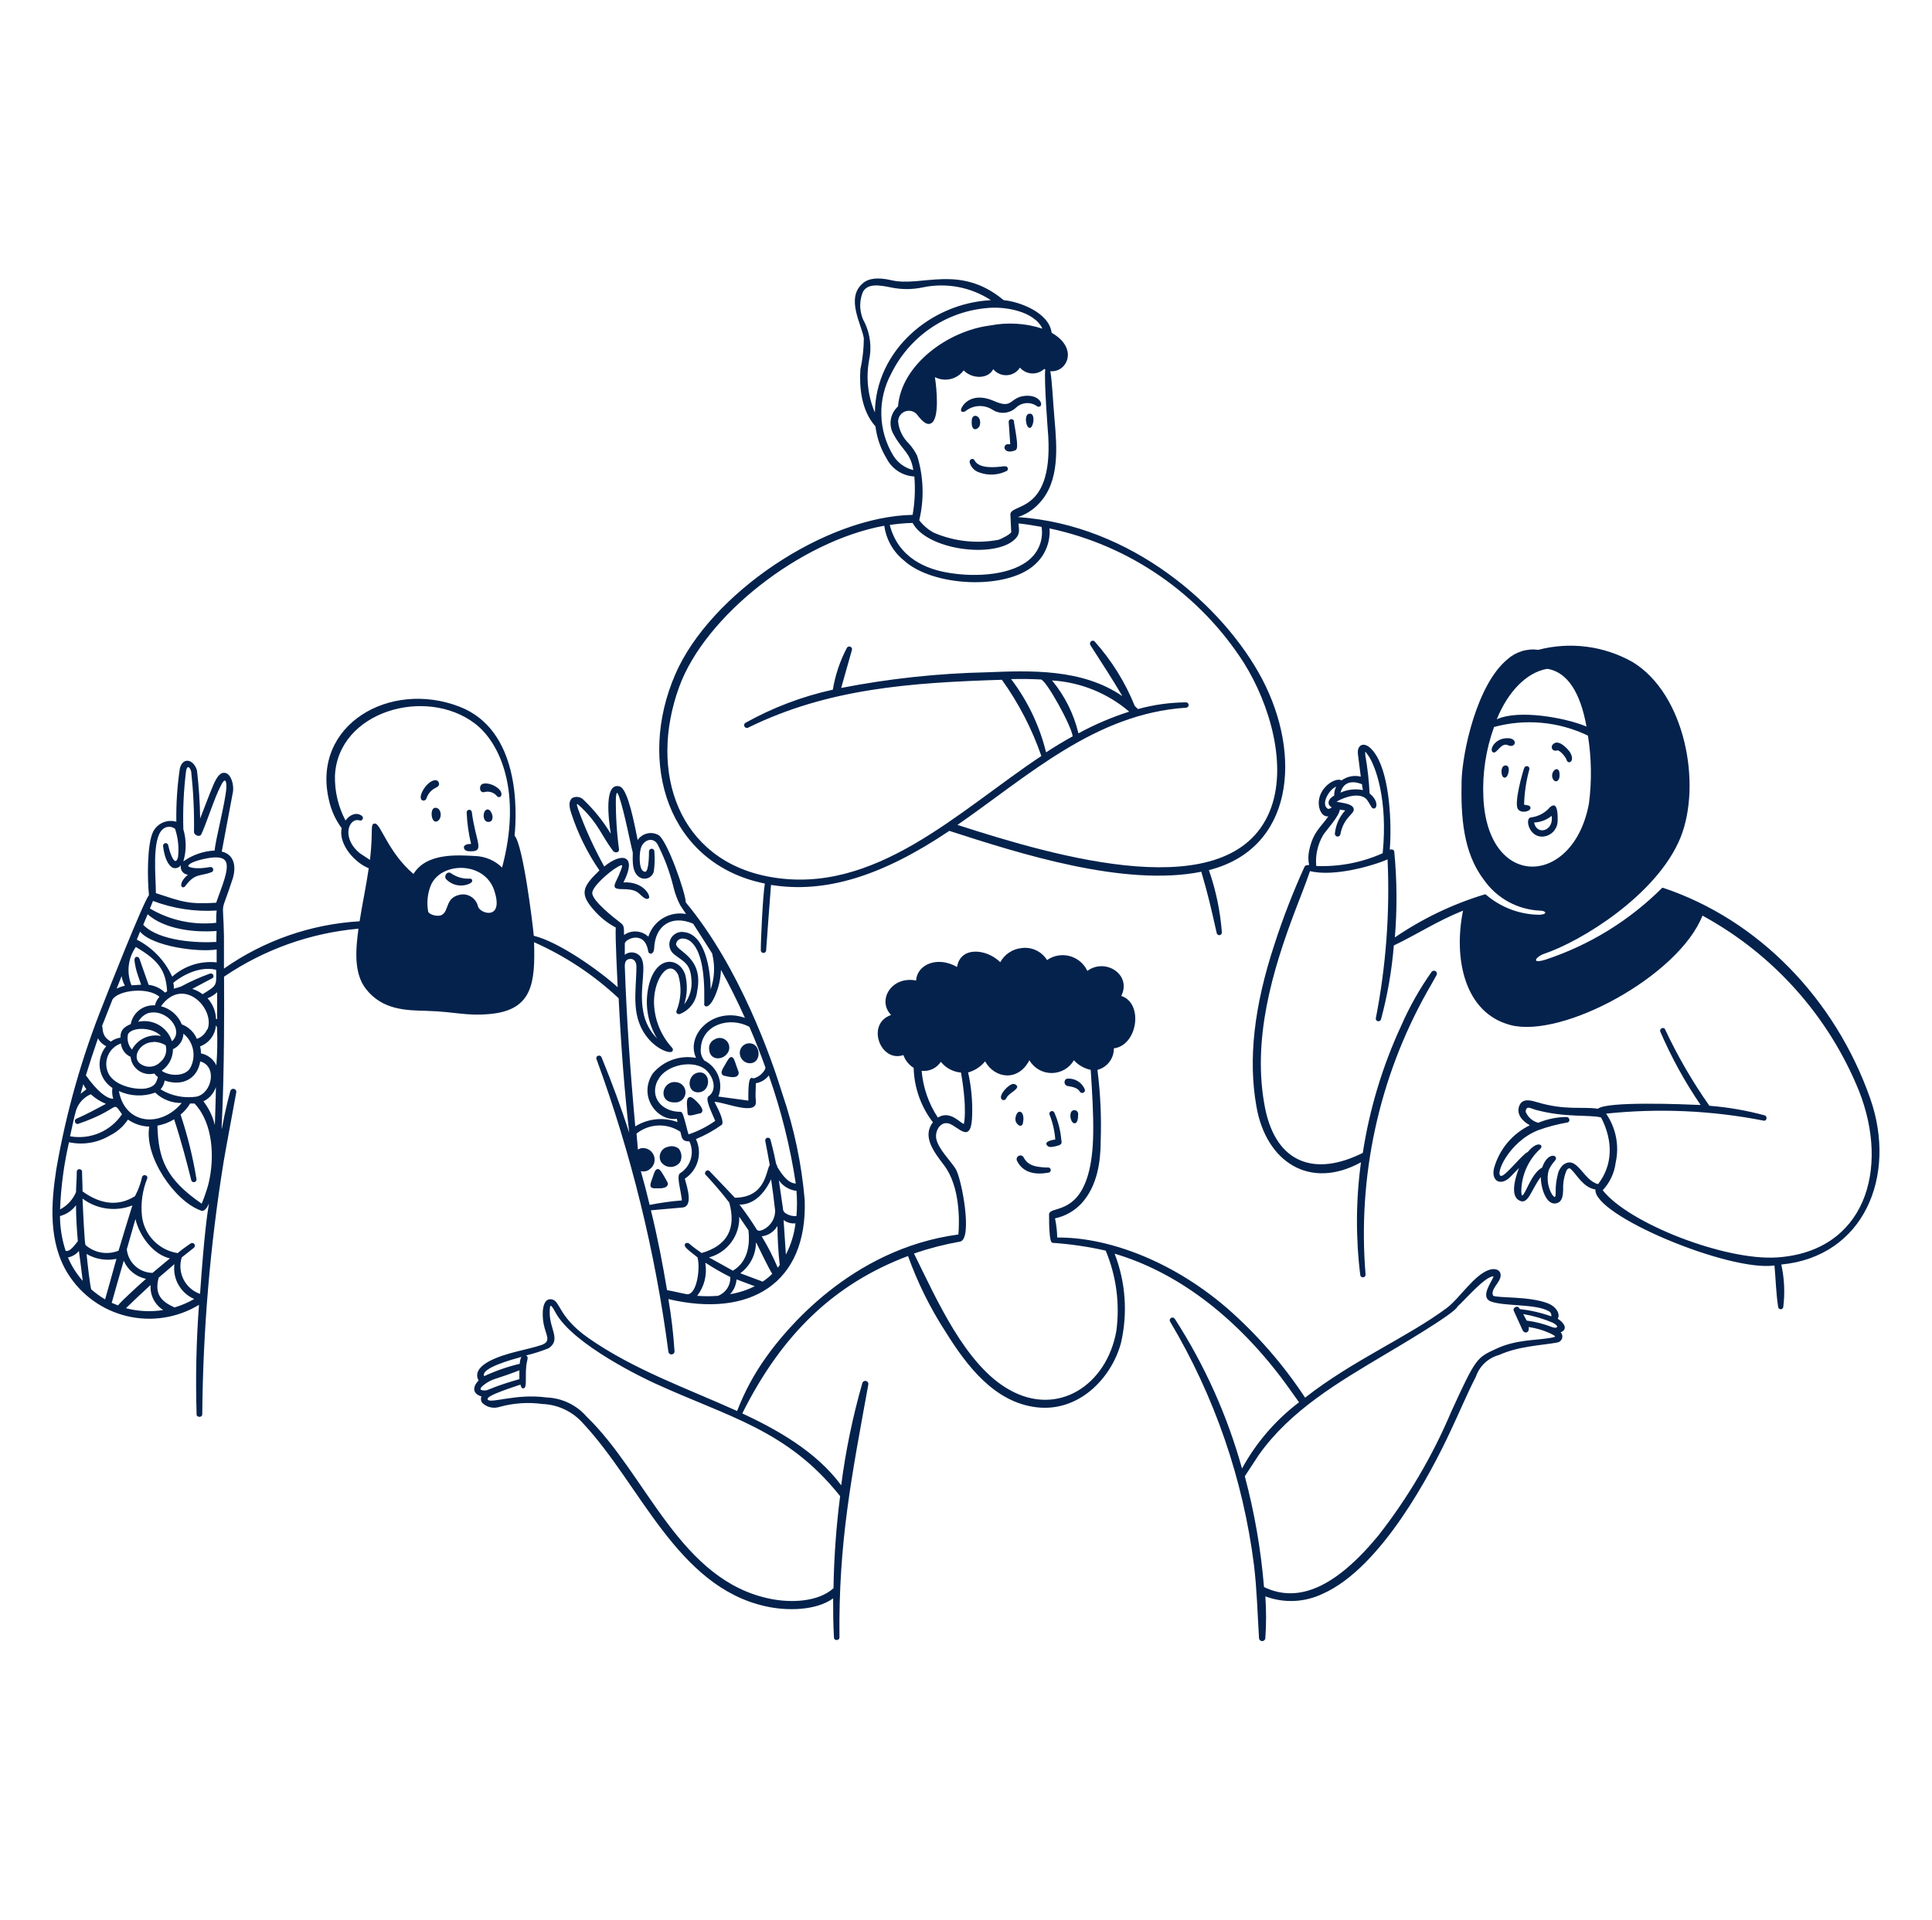
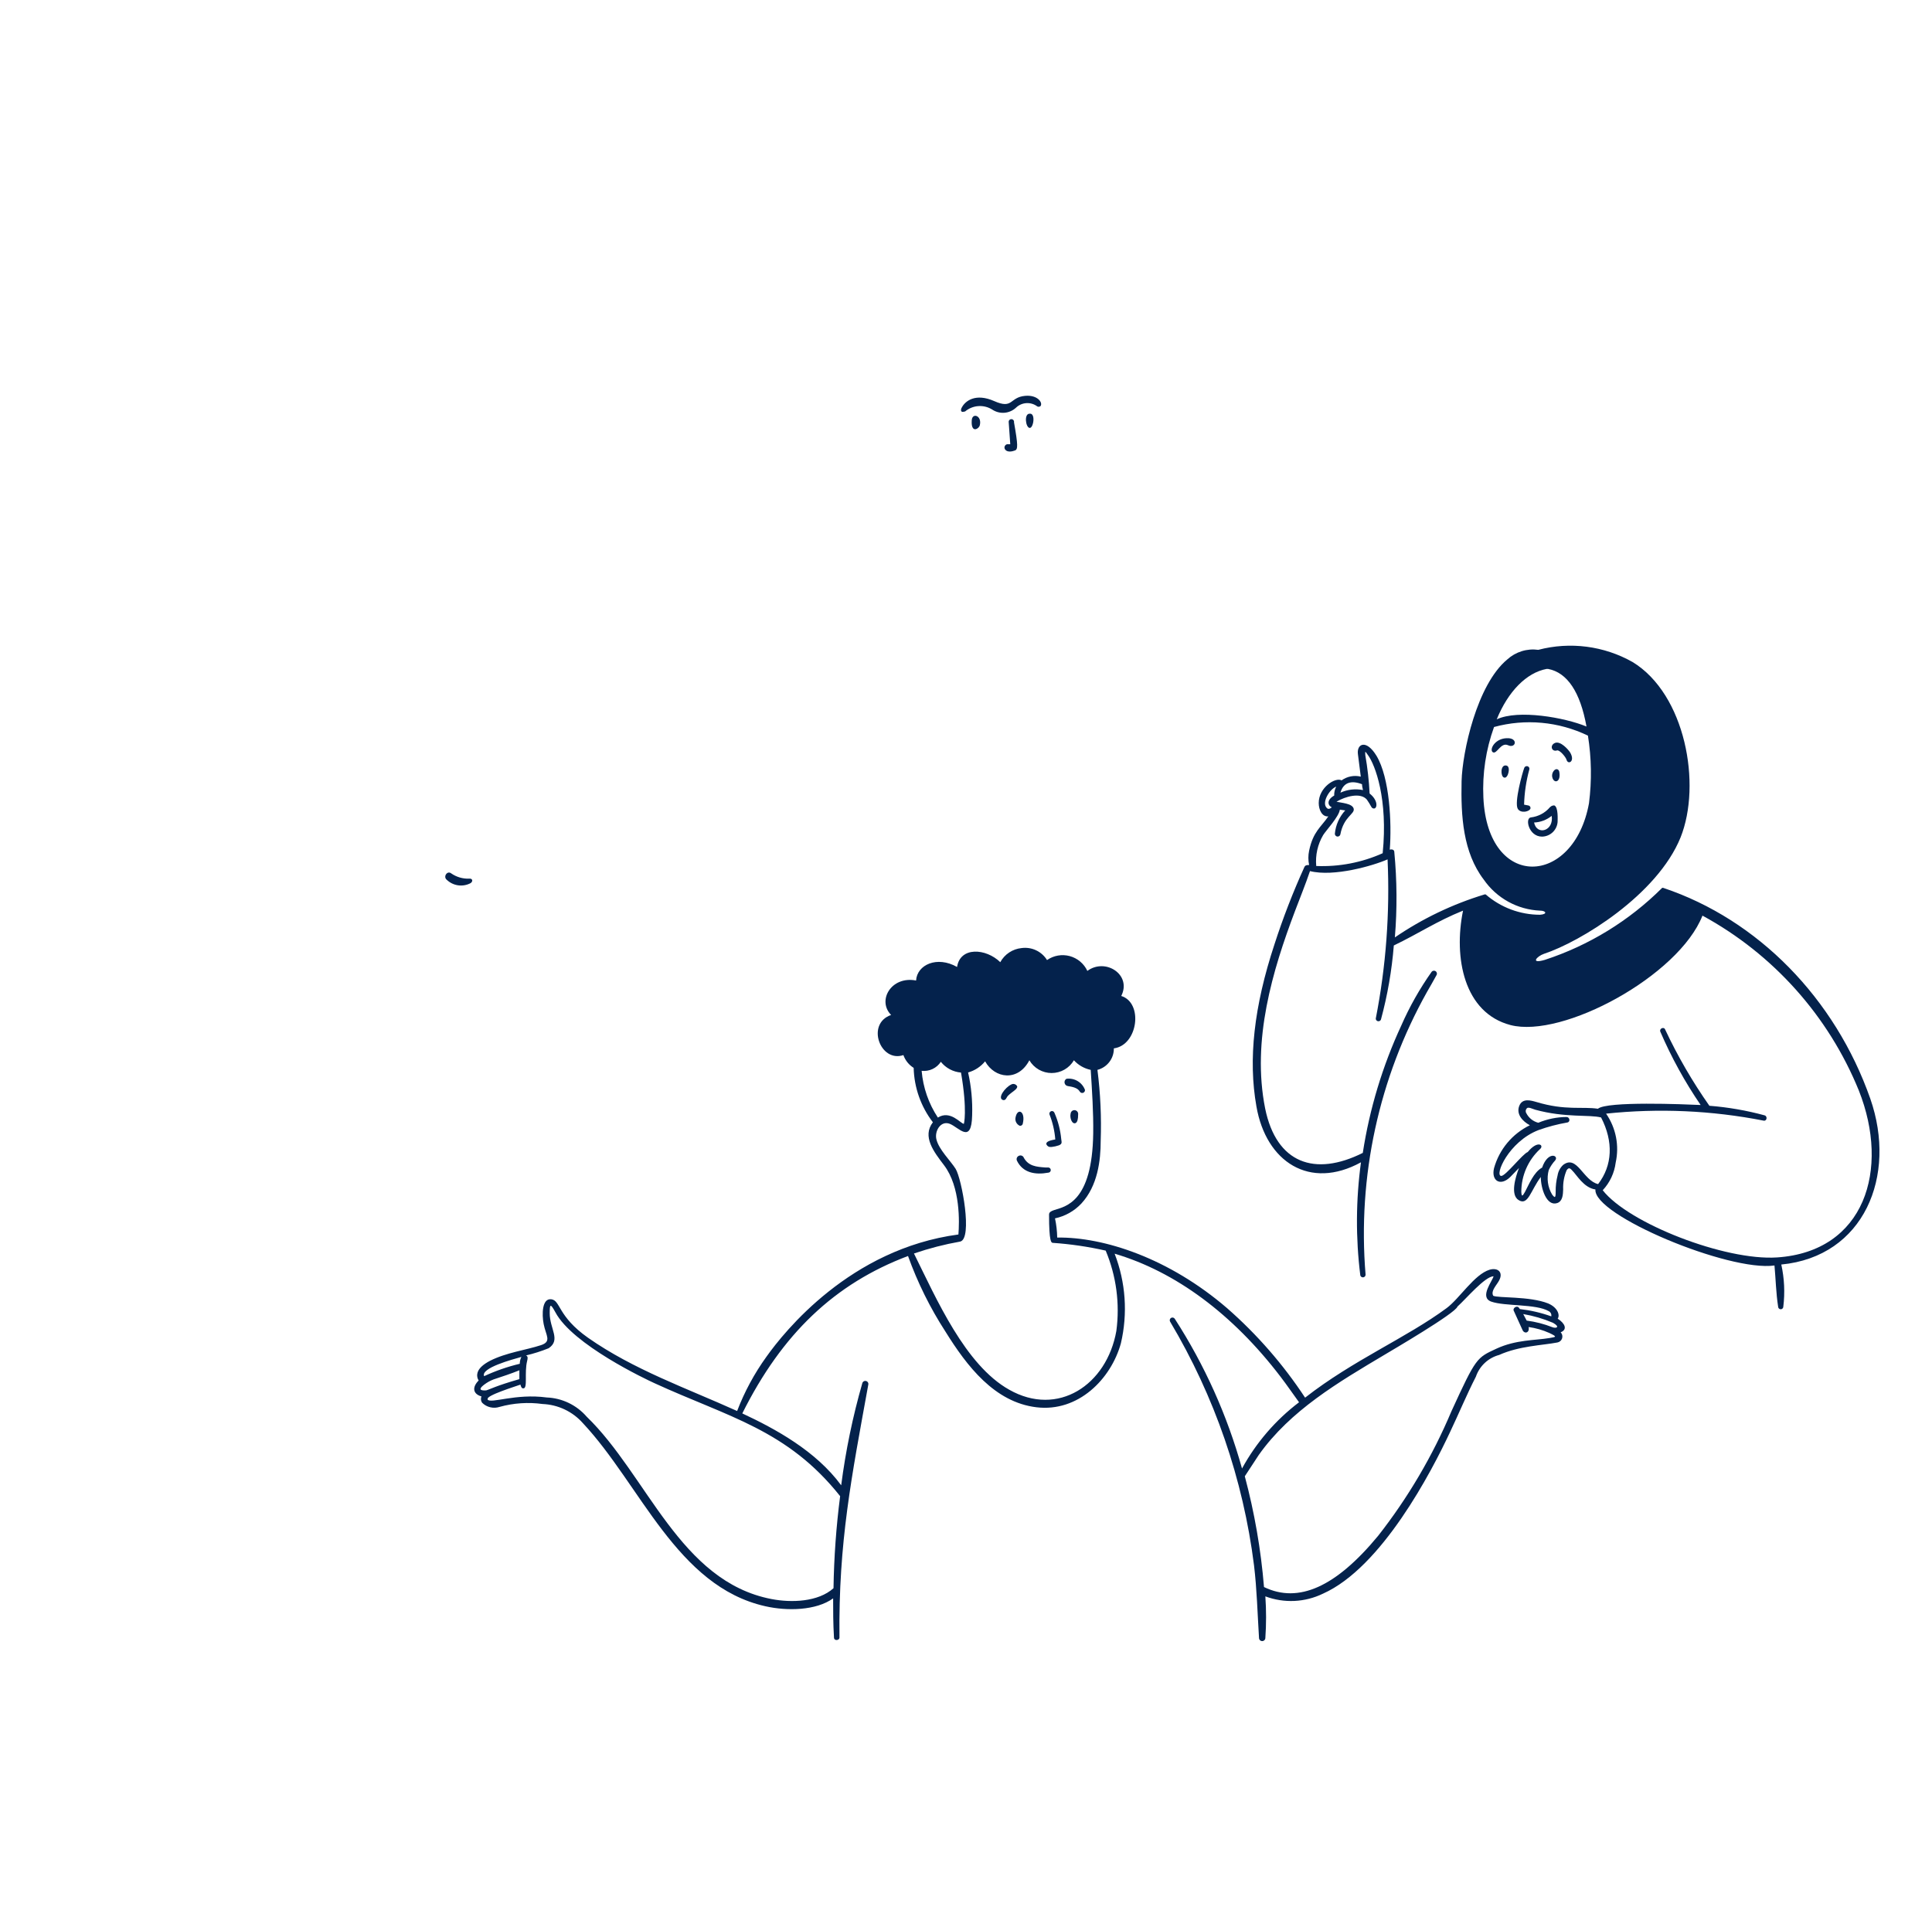
<svg xmlns="http://www.w3.org/2000/svg" width="163" height="162" viewBox="0 0 163 162" fill="none">
-   <path d="M84.853 39.35H84.651C84.092 39.423 82.61 39.609 82.221 38.848C82.108 38.605 81.759 38.758 81.808 39.01C81.858 39.21 81.959 39.394 82.101 39.545C82.243 39.695 82.421 39.806 82.618 39.868C82.996 40.008 83.4 40.068 83.803 40.044C84.206 40.021 84.599 39.914 84.959 39.73C84.99 39.703 85.013 39.668 85.025 39.629C85.037 39.589 85.037 39.547 85.026 39.507C85.015 39.467 84.993 39.431 84.963 39.403C84.932 39.376 84.894 39.357 84.853 39.35Z" fill="#04224C" />
-   <path d="M64.53 74.561C64.352 75.597 64.174 79.574 64.19 80.231C64.2 80.282 64.228 80.329 64.269 80.363C64.309 80.396 64.36 80.415 64.413 80.415C64.466 80.415 64.517 80.396 64.558 80.363C64.598 80.329 64.626 80.282 64.636 80.231C64.636 80.231 64.984 75.371 65.049 74.674C69.585 75.411 74.372 73.961 80.091 70.114C85.987 72.017 94.841 74.868 101.353 73.564C101.944 75.573 102.163 76.577 102.649 78.724C102.653 78.753 102.662 78.78 102.677 78.805C102.691 78.831 102.71 78.853 102.733 78.87C102.756 78.888 102.782 78.901 102.81 78.909C102.838 78.916 102.867 78.918 102.896 78.914C102.925 78.911 102.953 78.901 102.978 78.887C103.003 78.872 103.025 78.853 103.042 78.83C103.06 78.807 103.073 78.781 103.081 78.753C103.088 78.725 103.09 78.696 103.086 78.667C102.95 76.88 102.583 75.119 101.993 73.427C109.137 71.612 109.858 63.755 106.497 57.324C103.257 51.168 95.456 44.275 85.866 43.635C86.545 43.42 87.156 43.032 87.64 42.509C89.43 40.662 89.171 37.73 88.968 35.373C88.838 33.898 88.766 32.133 88.612 31.323C90.013 31.46 91.042 29.395 88.725 28.083C88.514 26.366 85.995 25.45 84.675 25.329C80.973 22.235 77.742 24.259 75.19 23.644C74.056 23.385 73.254 23.474 72.76 23.936C71.334 25.191 72.719 27.427 72.882 28.561C72.874 29.44 72.776 30.317 72.59 31.177C72.493 32.627 72.647 34.627 73.862 35.98C73.979 36.945 74.302 37.873 74.809 38.702C75.032 39.136 75.365 39.503 75.774 39.767C76.183 40.032 76.655 40.184 77.142 40.208C77.233 41.29 77.184 42.379 76.996 43.448C69.625 43.586 59.93 50.099 56.981 56.886C53.725 64.363 56.325 72.9 64.53 74.561ZM75.19 31.533C75.941 30.001 77.072 28.688 78.477 27.719C79.881 26.75 81.51 26.159 83.209 26.001C84.772 25.823 87.259 26.26 87.948 27.734C86.522 27.272 85.003 27.18 83.533 27.467C79.993 27.913 76.049 30.756 75.765 34.295C75.429 34.594 75.211 35.004 75.151 35.449C75.09 35.895 75.19 36.347 75.433 36.725C76.089 37.957 76.834 38.208 77.053 39.666C76.353 39.499 75.748 39.062 75.368 38.451C74.736 37.414 74.387 36.23 74.356 35.016C74.325 33.802 74.612 32.601 75.19 31.533ZM88.442 36.847C88.814 43.602 85.048 42.371 85.25 43.513L85.315 44.89C85.315 45.044 84.546 45.457 84.23 45.554C82.39 45.9 80.489 45.688 78.77 44.947C78.297 44.687 77.883 44.331 77.555 43.902C77.987 42.102 77.925 40.219 77.377 38.451C77.192 38.085 76.961 37.745 76.689 37.438C76.172 36.949 75.847 36.291 75.773 35.583C75.77 35.385 75.832 35.191 75.95 35.032C76.067 34.872 76.234 34.755 76.424 34.699C76.614 34.643 76.817 34.651 77.003 34.721C77.188 34.792 77.345 34.921 77.45 35.089C77.895 35.656 78.26 35.899 78.552 35.721C79.281 35.365 79.029 32.773 78.876 31.825C79.282 32.032 79.749 32.089 80.194 31.985C80.639 31.881 81.032 31.624 81.305 31.258C82.002 31.979 83.355 32.019 83.8 31.153C83.94 31.323 84.117 31.458 84.319 31.547C84.52 31.635 84.74 31.675 84.959 31.662C85.179 31.649 85.392 31.585 85.582 31.474C85.772 31.363 85.933 31.208 86.052 31.023C86.278 31.283 86.59 31.452 86.931 31.5C87.272 31.548 87.619 31.47 87.907 31.282C88.166 31.112 88.037 31.112 88.191 31.177C88.061 31.914 88.425 36.669 88.442 36.847ZM85.477 45.635C86.076 45.157 85.987 44.825 85.931 44.169C86.546 44.234 87.202 44.339 87.875 44.461C87.952 44.941 87.911 45.433 87.754 45.893C87.597 46.354 87.33 46.769 86.975 47.102C85.485 48.543 82.359 48.721 80.115 48.349C78.203 48.057 75.789 47.11 75.069 44.299C75.707 44.201 76.351 44.144 76.996 44.129C78.187 46.373 83.622 47.11 85.477 45.635ZM87.259 47.685C87.701 47.306 88.049 46.829 88.272 46.291C88.496 45.754 88.59 45.171 88.547 44.59C91.894 45.301 95.067 46.669 97.882 48.616C100.696 50.563 103.096 53.049 104.941 55.931C107.153 59.454 108.684 64.711 107.112 68.494C103.734 76.594 89.162 72.317 80.779 69.611C86.749 65.48 92.386 60.224 100.057 59.721C100.117 59.721 100.175 59.697 100.217 59.655C100.26 59.612 100.284 59.555 100.284 59.495C100.284 59.434 100.26 59.377 100.217 59.334C100.175 59.292 100.117 59.268 100.057 59.268C98.688 59.281 97.327 59.471 96.007 59.835L95.74 59.575C94.934 57.579 93.789 55.737 92.354 54.132C92.143 53.93 91.852 54.221 91.998 54.448C92.986 55.995 93.844 57.291 94.695 58.749C91.301 56.4 86.862 56.587 83.274 56.732C79.142 56.821 75.026 57.263 70.97 58.053C71.237 57.121 71.885 54.813 71.885 54.813C71.891 54.761 71.878 54.708 71.85 54.664C71.822 54.619 71.78 54.586 71.731 54.568C71.681 54.55 71.627 54.549 71.578 54.566C71.528 54.582 71.485 54.615 71.456 54.659C70.872 55.767 70.47 56.962 70.265 58.199C67.676 58.769 65.184 59.716 62.87 61.009C62.826 61.044 62.796 61.093 62.785 61.148C62.774 61.203 62.783 61.26 62.81 61.309C62.837 61.358 62.881 61.395 62.934 61.414C62.986 61.434 63.044 61.434 63.097 61.414C69.828 58.101 76.786 57.607 84.529 57.364C85.942 59.337 87.063 61.503 87.858 63.796C80.884 68.421 73.797 75.614 64.935 73.993C57.273 72.6 54.665 65.197 57.305 57.956C59.484 51.962 67.544 45.644 74.607 44.364C74.76 45.501 75.339 46.537 76.227 47.264C78.697 49.548 84.91 49.791 87.259 47.685ZM87.826 57.34C88.28 57.405 90.426 61.301 90.499 62.135C89.754 62.548 89.001 63.002 88.255 63.488C87.706 61.248 86.703 59.144 85.307 57.307C86.23 57.283 87.048 57.299 87.826 57.34ZM95.27 60.053C93.787 60.527 92.352 61.14 90.985 61.884C90.596 60.245 89.833 58.718 88.757 57.421C91.157 57.567 93.443 58.491 95.27 60.053ZM72.784 24.673C73.181 23.863 74.25 24.073 75.15 24.251C76.041 24.442 76.963 24.442 77.855 24.251C78.836 24.045 79.848 24.034 80.834 24.219C81.819 24.403 82.758 24.781 83.598 25.329C78.495 25.596 73.878 29.597 73.813 34.806C73.223 33.425 73.051 31.901 73.319 30.424C73.552 29.367 73.433 28.263 72.979 27.281C72.751 26.889 72.616 26.451 72.582 25.999C72.548 25.547 72.618 25.094 72.784 24.673Z" fill="#04224C" />
  <path d="M82.253 36.223C82.439 36.223 82.626 36.045 82.666 35.883C82.861 35.073 82.034 34.798 81.986 35.454C81.978 35.64 81.937 36.175 82.253 36.223ZM86.49 33.404C85.153 33.526 85.485 34.555 83.889 33.85C82.294 33.145 81.459 33.85 81.184 34.32C81.062 34.506 81.046 34.652 81.127 34.725C81.208 34.798 81.33 34.725 81.419 34.725C81.737 34.456 82.133 34.297 82.548 34.269C82.963 34.241 83.376 34.347 83.727 34.571C84.029 34.769 84.388 34.86 84.748 34.831C85.107 34.801 85.446 34.653 85.712 34.409C85.947 34.179 86.257 34.041 86.585 34.019C86.913 33.997 87.238 34.092 87.502 34.287C87.648 34.376 87.729 34.287 87.769 34.287C88.028 34.02 87.567 33.307 86.49 33.404ZM85.55 35.64C85.556 35.607 85.555 35.573 85.547 35.541C85.539 35.509 85.523 35.479 85.502 35.453C85.481 35.427 85.454 35.406 85.424 35.392C85.394 35.378 85.361 35.371 85.327 35.371C85.294 35.371 85.261 35.378 85.231 35.392C85.2 35.406 85.174 35.427 85.152 35.453C85.131 35.479 85.116 35.509 85.108 35.541C85.099 35.573 85.098 35.607 85.104 35.64L85.234 37.487H85.088C85.029 37.474 84.968 37.481 84.913 37.505C84.858 37.53 84.812 37.572 84.783 37.624C84.753 37.676 84.74 37.737 84.747 37.797C84.754 37.856 84.78 37.912 84.821 37.957C85.007 38.175 85.38 38.111 85.631 38.013C85.882 37.916 85.898 37.6 85.55 35.64ZM86.862 34.911C86.384 34.911 86.53 36.061 86.862 36.11C87.194 36.158 87.397 34.83 86.862 34.911ZM127.062 64.597C126.576 64.525 126.593 65.513 126.884 65.61C127.038 65.667 127.143 65.529 127.208 65.383C127.273 65.237 127.427 64.646 127.062 64.597ZM127.305 62.297C126.131 62.216 125.613 63.285 125.953 63.48C126.293 63.674 126.617 62.605 127.233 62.888C127.848 63.172 128.091 62.37 127.305 62.297ZM130.1 70.6C130.431 70.593 130.748 70.465 130.99 70.239C131.232 70.013 131.382 69.706 131.412 69.376C131.412 69.19 131.485 68.121 131.137 67.967C131.056 67.967 130.926 67.967 130.772 68.113C130.362 68.597 129.783 68.907 129.152 68.98C128.642 69.044 128.974 70.6 130.1 70.6ZM130.91 68.818C131.129 70.138 129.654 70.535 129.428 69.409C129.969 69.387 130.489 69.191 130.91 68.85V68.818Z" fill="#04224C" />
  <path d="M157.794 92.713C154.821 84.24 148.301 77.598 140.347 74.933C140.328 74.922 140.307 74.915 140.286 74.915C140.264 74.915 140.243 74.922 140.225 74.933C137.449 77.702 134.061 79.78 130.335 81C129.055 81.373 129.679 80.684 130.262 80.49C133.34 79.477 139.82 75.525 141.788 70.665C143.578 66.185 142.193 58.579 137.738 55.866C135.322 54.501 132.468 54.132 129.784 54.837C129.315 54.773 128.838 54.812 128.386 54.952C127.934 55.092 127.518 55.329 127.168 55.647C124.6 57.769 123.377 63.472 123.312 65.91C123.247 68.866 123.426 71.92 125.183 74.228C125.719 75.001 126.427 75.639 127.25 76.093C128.073 76.547 128.991 76.804 129.93 76.845C130.424 76.845 130.602 77.144 129.93 77.193C128.249 77.192 126.624 76.585 125.353 75.484C125.335 75.474 125.314 75.469 125.293 75.469C125.272 75.469 125.251 75.474 125.232 75.484C122.546 76.3 120.001 77.521 117.683 79.105C117.881 76.702 117.865 74.287 117.634 71.888C117.634 71.726 117.464 71.636 117.253 71.701C117.424 69.458 117.253 65.642 116.128 63.771C115.261 62.354 114.459 62.775 114.564 63.626L114.807 65.537C114.53 65.469 114.242 65.463 113.963 65.517C113.683 65.572 113.418 65.686 113.187 65.853C112.685 65.561 111.259 66.436 111.259 67.765C111.259 68.332 111.543 68.947 112.069 68.891C111.454 69.798 110.79 70.162 110.449 71.782C110.364 72.183 110.364 72.597 110.449 72.997C110.279 72.997 110.134 72.997 110.053 73.159C109.087 75.286 108.243 77.465 107.525 79.688C105.792 84.937 105.298 89.408 106.003 93.369C106.813 98.051 110.498 100.456 114.823 98.083C114.392 101.248 114.372 104.455 114.767 107.625C114.781 107.677 114.814 107.723 114.86 107.753C114.905 107.784 114.96 107.797 115.014 107.79C115.068 107.783 115.118 107.757 115.155 107.716C115.191 107.675 115.211 107.623 115.212 107.568C114.523 99.269 116.332 90.953 120.404 83.689C120.664 83.228 120.947 82.758 121.214 82.256C121.236 82.201 121.238 82.14 121.219 82.084C121.201 82.028 121.163 81.98 121.112 81.949C121.062 81.918 121.003 81.906 120.944 81.915C120.886 81.923 120.832 81.952 120.793 81.996C119.782 83.425 118.919 84.953 118.217 86.557C116.639 89.964 115.548 93.577 114.977 97.289C110.927 99.314 107.687 98.172 106.74 93.547C105.589 87.78 107.363 81.883 109.259 76.877C109.672 75.776 110.134 74.658 110.522 73.508C112.523 74.018 115.86 73.054 117.067 72.519C117.271 77.022 116.937 81.534 116.071 85.957C116.072 86.01 116.09 86.06 116.124 86.1C116.158 86.141 116.205 86.168 116.256 86.177C116.308 86.187 116.361 86.178 116.407 86.153C116.453 86.127 116.489 86.087 116.508 86.038C117.062 83.992 117.425 81.898 117.594 79.785C119.667 78.789 121.222 77.736 123.434 76.845C122.624 80.822 123.515 85.471 127.435 86.5C131.85 87.65 141.634 82.345 143.635 77.266C149.606 80.517 154.269 85.734 156.83 92.032C159.471 98.699 157.324 105.616 149.929 106.11C145.539 106.402 137.406 103.235 135.219 100.44C135.82 99.797 136.203 98.981 136.313 98.107C136.469 97.4 136.478 96.668 136.339 95.957C136.199 95.246 135.915 94.572 135.503 93.976C139.941 93.508 144.424 93.708 148.803 94.568C149.07 94.616 149.135 94.203 148.884 94.122C147.358 93.707 145.795 93.435 144.218 93.312C142.789 91.278 141.539 89.124 140.484 86.873C140.379 86.613 139.974 86.8 140.079 87.059C141.011 89.227 142.15 91.299 143.481 93.247C142.064 93.183 135.576 92.915 134.814 93.563C133.478 93.361 132.076 93.733 129.63 92.996C129.152 92.859 128.431 92.64 128.172 93.336C127.913 94.033 128.456 94.624 129.071 94.956C128.34 95.311 127.692 95.817 127.171 96.441C126.65 97.066 126.268 97.794 126.05 98.577C125.791 99.638 126.585 100.148 127.427 99.314L128.156 98.561C127.84 99.371 127.419 100.829 128.116 101.266C128.926 101.785 129.136 100.456 129.995 99.322C129.995 100.27 130.473 101.817 131.372 101.525C131.842 101.372 131.866 100.813 131.882 100.375C131.858 99.82 131.958 99.267 132.174 98.755C132.319 98.545 132.433 98.528 132.627 98.755C133.032 99.144 133.607 100.229 134.604 100.375C134.401 102.546 145.863 107.333 149.71 106.79C149.815 107.933 149.84 109.123 150.018 110.265C150.018 110.323 150.041 110.379 150.082 110.42C150.123 110.461 150.179 110.484 150.237 110.484C150.295 110.484 150.35 110.461 150.391 110.42C150.432 110.379 150.455 110.323 150.455 110.265C150.601 109.079 150.543 107.877 150.285 106.709C157.259 106.037 160.07 99.241 157.794 92.713ZM134.061 67.781C132.789 74.812 125.515 75.168 125.151 67.311C125.055 65.284 125.36 63.258 126.05 61.349C128.692 60.628 131.506 60.887 133.972 62.078C134.273 63.965 134.303 65.886 134.061 67.781ZM126.277 60.702C127.241 58.336 128.796 56.765 130.481 56.449H130.61C132.23 56.757 133.324 58.393 133.85 61.309C132.012 60.548 128.099 59.851 126.277 60.702ZM112.564 67.133C111.94 67.489 111.988 67.943 112.361 68.129C112.191 68.267 112.078 68.291 111.98 68.218C111.438 67.797 112.159 66.598 112.734 66.38C112.613 66.612 112.554 66.871 112.564 67.133ZM113.09 66.89C113.349 65.999 114.03 65.837 114.913 66.177C114.913 66.355 114.961 66.517 114.994 66.671C114.352 66.543 113.686 66.619 113.09 66.89ZM111.632 70.47C111.859 70.097 112.969 68.915 113.041 68.324L113.495 68.388C112.996 68.931 112.689 69.623 112.62 70.357C112.619 70.414 112.639 70.47 112.677 70.513C112.714 70.557 112.766 70.585 112.822 70.593C112.879 70.601 112.937 70.588 112.985 70.556C113.032 70.525 113.067 70.477 113.082 70.421C113.365 68.899 114.321 68.696 114.208 68.243C114.094 67.789 113.155 67.757 112.758 67.651C113.495 67.214 114.775 66.841 115.318 67.473C115.456 67.671 115.583 67.877 115.698 68.089C115.72 68.135 115.756 68.174 115.801 68.198C115.846 68.223 115.898 68.233 115.949 68.226C116.225 68.17 116.241 67.497 115.552 66.963C115.498 65.876 115.376 64.794 115.188 63.723C115.188 63.472 115.115 63.269 115.415 63.723C116.014 64.533 117.116 67.424 116.654 72.001C114.894 72.79 112.975 73.158 111.049 73.078C110.965 72.169 111.169 71.257 111.632 70.47ZM131.882 98.302C131.631 98.535 131.466 98.846 131.412 99.185C131.298 99.634 131.243 100.097 131.25 100.562C131.25 101.112 131.185 101.104 130.951 100.805C130.766 100.496 130.646 100.153 130.597 99.797C130.549 99.44 130.572 99.078 130.667 98.731C130.805 98.434 130.988 98.161 131.21 97.921C131.542 97.492 130.594 97.111 130.108 98.528C129.395 98.909 128.974 100.003 128.666 100.57C128.448 100.967 128.375 101.007 128.35 100.57C128.351 99.896 128.491 99.231 128.76 98.613C129.029 97.996 129.421 97.441 129.914 96.981C130.319 96.649 129.744 96.171 128.893 97.216C128.472 97.362 127.046 99.217 126.666 99.233C126.05 99.233 127.273 96.333 129.808 95.361C130.599 95.079 131.412 94.865 132.238 94.722C132.514 94.665 132.433 94.26 132.166 94.26C131.348 94.265 130.539 94.43 129.784 94.746C129.567 94.691 129.365 94.59 129.19 94.45C129.016 94.31 128.873 94.135 128.772 93.936C128.731 93.872 128.714 93.796 128.723 93.721C128.732 93.646 128.766 93.576 128.82 93.523C128.942 93.385 129.322 93.588 129.525 93.644C132.052 94.341 134.118 94.041 135.082 94.3C136.135 96.333 136.045 98.35 134.83 99.922C133.567 99.63 133.057 97.411 131.882 98.302Z" fill="#04224C" />
  <path d="M128.885 64.662C128.83 64.644 128.77 64.647 128.717 64.671C128.665 64.695 128.623 64.738 128.601 64.792C128.448 65.189 127.743 67.708 128.051 68.251C128.302 68.672 129.079 68.494 129.128 68.202C129.132 68.151 129.117 68.101 129.088 68.059C129.058 68.018 129.015 67.988 128.966 67.975L128.585 67.902C128.612 66.903 128.759 65.91 129.023 64.946C129.033 64.918 129.037 64.889 129.036 64.859C129.034 64.83 129.027 64.801 129.014 64.775C129.001 64.748 128.983 64.725 128.961 64.705C128.939 64.686 128.913 64.671 128.885 64.662ZM131.364 63.326C131.566 63.253 132.117 63.885 132.174 64.136C132.311 64.557 132.911 64.249 132.473 63.504C132.336 63.277 131.663 62.5 131.194 62.694C130.724 62.888 130.91 63.472 131.364 63.326ZM131.347 65.918C131.55 65.845 131.631 65.513 131.55 65.108C131.493 64.881 131.258 64.824 131.08 65.059C130.772 65.48 131.064 66.023 131.347 65.918ZM86.028 94.997C86.058 95.003 86.09 95.002 86.12 94.995C86.15 94.989 86.178 94.976 86.204 94.957C86.229 94.939 86.25 94.916 86.265 94.889C86.281 94.863 86.291 94.833 86.295 94.802C86.538 93.757 85.834 93.458 85.68 94.3C85.65 94.439 85.668 94.583 85.732 94.71C85.795 94.836 85.899 94.937 86.028 94.997ZM84.594 92.818C84.853 92.923 84.934 92.575 85.015 92.494C85.42 92.089 85.825 91.943 85.825 91.684C85.804 91.637 85.773 91.596 85.735 91.562C85.697 91.528 85.651 91.502 85.602 91.487C85.553 91.472 85.502 91.467 85.451 91.473C85.4 91.479 85.351 91.496 85.307 91.522C84.797 91.773 84.149 92.64 84.594 92.818Z" fill="#04224C" />
  <path d="M131.42 111.278C131.631 110.986 131.42 110.33 130.61 109.99C129.031 109.366 126.358 109.553 125.977 109.342C125.758 108.921 126.277 108.451 126.487 108.038C126.836 107.374 126.39 106.944 125.677 107.147C124.381 107.544 123.142 109.577 122.049 110.387C118.655 112.898 114.167 114.769 110.109 117.944C108.267 115.143 106.055 112.604 103.532 110.395C98.623 106.167 93.124 104.377 89.195 104.433C89.186 103.889 89.123 103.346 89.009 102.813C89.866 102.633 90.647 102.191 91.244 101.55C92.605 100.067 92.864 97.945 92.864 96.269C92.934 94.269 92.842 92.267 92.589 90.283C92.99 90.179 93.344 89.944 93.595 89.615C93.847 89.286 93.98 88.882 93.974 88.468C96.007 88.201 96.477 84.629 94.598 84.046C95.505 82.248 93.261 80.806 91.738 81.932C91.597 81.627 91.39 81.358 91.133 81.142C90.876 80.926 90.575 80.769 90.251 80.681C89.926 80.594 89.587 80.579 89.256 80.637C88.926 80.695 88.612 80.824 88.336 81.016C88.115 80.658 87.794 80.372 87.413 80.192C87.032 80.012 86.607 79.947 86.19 80.004C85.816 80.041 85.457 80.169 85.143 80.376C84.83 80.584 84.572 80.865 84.392 81.195C83.177 80.012 81.006 79.874 80.747 81.6C79.054 80.636 77.369 81.413 77.288 82.742C75.19 82.337 73.983 84.434 75.182 85.65C73.044 86.379 74.259 89.7 76.219 89.035C76.376 89.483 76.682 89.863 77.085 90.113C77.126 91.776 77.693 93.384 78.706 94.705C77.782 95.904 78.787 97.2 79.645 98.326C81.046 100.165 80.941 103.186 80.86 104.174C71.731 105.389 66.167 112.371 64.66 114.494C63.643 115.906 62.812 117.444 62.19 119.07C57.945 117.15 53.458 115.587 49.602 112.882C47.043 111.075 47.302 109.747 46.516 109.642C45.73 109.536 45.706 110.905 45.868 111.731C46.054 112.695 46.573 113.206 45.641 113.513C44.418 113.918 42.709 114.137 41.34 114.834C40.757 115.142 40.32 115.506 40.263 115.96C40.24 116.147 40.283 116.336 40.384 116.494C39.825 117.053 39.882 117.628 40.619 117.839C40.582 117.925 40.568 118.02 40.578 118.114C40.588 118.207 40.622 118.297 40.676 118.373C40.866 118.562 41.104 118.694 41.364 118.755C41.624 118.817 41.896 118.805 42.15 118.722C43.331 118.395 44.565 118.312 45.779 118.479C46.426 118.506 47.061 118.663 47.645 118.941C48.23 119.22 48.752 119.613 49.181 120.099C54.041 125.283 57.095 133.869 64.571 135.545C66.426 135.967 68.864 135.91 70.29 134.881C70.29 135.902 70.29 136.987 70.362 138.186C70.362 138.486 70.824 138.445 70.824 138.186C70.735 130.143 71.845 124.627 73.254 116.859C73.263 116.826 73.266 116.791 73.261 116.757C73.257 116.724 73.246 116.691 73.229 116.661C73.212 116.631 73.19 116.605 73.163 116.584C73.136 116.563 73.105 116.548 73.072 116.539C73.039 116.53 73.004 116.527 72.971 116.532C72.937 116.536 72.904 116.547 72.874 116.564C72.844 116.581 72.818 116.603 72.797 116.63C72.776 116.657 72.761 116.688 72.752 116.721C71.943 119.545 71.347 122.426 70.97 125.339C68.84 122.44 65.421 120.577 62.627 119.273C65.98 112.55 70.427 108.321 76.608 105.989C77.413 108.23 78.473 110.371 79.767 112.371C81.581 115.287 83.906 118.325 87.437 118.754C90.969 119.183 93.731 116.373 94.565 113.368C95.159 110.848 94.975 108.208 94.039 105.794C99.174 107.309 104.01 110.897 108.044 116.186C108.578 116.883 109.089 117.636 109.599 118.333C107.619 119.836 105.979 121.741 104.787 123.922C103.546 119.451 101.634 115.193 99.118 111.294C99.086 111.241 99.035 111.203 98.976 111.188C98.917 111.173 98.854 111.182 98.802 111.213C98.749 111.244 98.711 111.295 98.696 111.354C98.68 111.413 98.689 111.476 98.721 111.529C102.472 117.823 104.883 124.825 105.8 132.095C106.043 134.12 106.092 136.145 106.221 138.218C106.221 138.289 106.249 138.357 106.299 138.407C106.35 138.458 106.418 138.486 106.488 138.486C106.559 138.486 106.627 138.458 106.677 138.407C106.728 138.357 106.756 138.289 106.756 138.218C106.837 137.051 106.837 135.879 106.756 134.711C107.539 135.005 108.374 135.136 109.209 135.097C110.044 135.058 110.863 134.849 111.616 134.484C116.573 132.273 120.769 124.205 122.34 120.844C123.11 119.224 123.725 117.725 124.519 116.17C124.671 115.728 124.929 115.329 125.27 115.01C125.612 114.691 126.027 114.461 126.479 114.34C128.164 113.578 130.132 113.53 131.396 113.287C131.487 113.27 131.572 113.229 131.642 113.168C131.712 113.107 131.764 113.028 131.792 112.94C131.82 112.852 131.824 112.758 131.803 112.667C131.782 112.577 131.736 112.494 131.671 112.428C132.271 112.193 132.036 111.675 131.42 111.278ZM116.84 114.307C117.351 113.999 122.818 110.808 122.964 110.257C123.717 109.577 125.264 107.73 126.009 107.698C125.945 108.062 124.778 109.463 125.807 109.836C126.965 110.249 129.582 110.014 130.667 110.646C130.746 110.685 130.809 110.75 130.847 110.829C130.885 110.908 130.896 110.998 130.878 111.083C130.021 110.777 129.132 110.571 128.229 110.468L128.148 110.354C127.97 110.128 127.589 110.403 127.719 110.622L128.456 112.242C128.61 112.582 129.071 112.493 128.966 111.983C129.57 112.067 130.159 112.236 130.716 112.485C131.412 112.817 131.291 112.817 130.716 112.914C129.509 113.117 127.897 113.044 126.244 113.813C124.592 114.583 124.543 114.534 122.454 119.094C120.869 122.855 118.791 126.388 116.273 129.6C112.709 133.917 109.558 135.335 106.642 133.925C106.383 130.768 105.84 127.639 105.022 124.578L106.205 122.772C108.87 119.013 112.92 116.64 116.84 114.307ZM130.975 111.999C130.277 111.725 129.548 111.537 128.804 111.44L128.512 110.889C129.375 111.036 130.218 111.283 131.023 111.626C131.671 111.991 131.283 112.12 130.975 111.999ZM80.998 104.774C82.091 104.571 81.135 99.444 80.625 98.634C80.196 97.953 79.216 97.014 79.005 96.155C78.827 95.459 79.362 94.535 80.131 94.835C80.901 95.135 81.962 96.593 82.018 94.122C82.059 92.906 81.945 91.689 81.678 90.501C82.241 90.343 82.742 90.015 83.112 89.562C83.922 91.02 85.89 91.303 86.846 89.473C87.038 89.8 87.313 90.072 87.642 90.261C87.972 90.449 88.345 90.549 88.725 90.549C89.105 90.549 89.478 90.449 89.808 90.261C90.138 90.072 90.412 89.8 90.604 89.473C90.98 89.885 91.476 90.169 92.022 90.283C92.135 92.057 92.257 93.847 92.233 95.637C92.151 101.477 89.883 101.809 88.928 102.117C88.668 102.206 88.507 102.295 88.507 102.497C88.507 104.838 88.701 104.863 88.814 104.879C90.319 104.983 91.814 105.202 93.285 105.535C94.182 107.675 94.492 110.015 94.185 112.315C93.375 116.883 89.252 119.605 85.145 117.272C81.427 115.19 79.005 109.601 77.11 105.778C78.378 105.344 79.678 105.008 80.998 104.774ZM81.079 90.51C81.638 93.749 81.314 94.932 81.314 94.835C81.063 94.835 80.18 93.644 79.127 94.308C78.347 93.129 77.877 91.772 77.758 90.364C78.072 90.399 78.389 90.346 78.675 90.212C78.961 90.078 79.204 89.867 79.378 89.602C79.584 89.862 79.842 90.076 80.134 90.232C80.427 90.388 80.748 90.482 81.079 90.51ZM43.819 115.619V116.381C41.826 116.948 41.308 117.256 41.016 117.329C40.935 117.329 40.077 117.418 40.887 116.818C41.117 116.647 41.371 116.508 41.64 116.405C42.409 116.154 43.13 115.911 43.794 115.644L43.819 115.619ZM43.997 114.485C43.904 114.672 43.854 114.877 43.851 115.085C42.817 115.331 41.81 115.681 40.846 116.13C40.53 115.441 43.227 114.72 43.973 114.51L43.997 114.485ZM41.154 118.074C40.935 117.782 43.511 116.988 43.908 116.843C43.965 117.053 44.021 117.175 44.159 117.158C44.54 117.158 44.224 115.854 44.475 114.842C44.515 114.664 44.572 114.461 44.378 114.38C45.029 114.227 45.668 114.023 46.289 113.773C47.342 113.06 46.378 112.153 46.378 110.808C46.378 109.998 46.451 109.998 46.856 110.735C48.306 113.473 54.519 116.405 55.215 116.721C61.461 119.588 66.418 120.641 70.881 126.255C70.549 128.832 70.362 131.425 70.322 134.023C69.026 135.189 66.766 135.262 65.089 134.938C57.346 133.448 54.608 124.489 49.497 119.548C49.076 119.062 48.559 118.668 47.98 118.389C47.4 118.11 46.77 117.953 46.127 117.928C43.487 117.572 41.413 118.479 41.13 118.098L41.154 118.074Z" fill="#04224C" />
  <path d="M88.579 96.787H88.733C88.94 96.764 89.144 96.717 89.341 96.649C89.649 96.52 89.559 96.374 89.535 96.123C89.463 95.357 89.269 94.608 88.96 93.903C88.941 93.849 88.9 93.804 88.848 93.779C88.796 93.754 88.735 93.75 88.681 93.77C88.626 93.789 88.581 93.829 88.556 93.882C88.531 93.934 88.528 93.994 88.547 94.049C88.813 94.723 88.977 95.433 89.033 96.155C88.442 96.252 88.32 96.374 88.28 96.479C88.239 96.584 88.417 96.787 88.579 96.787ZM90.102 91.651C90.442 91.708 90.912 91.781 91.099 92.113C91.125 92.161 91.168 92.197 91.219 92.217C91.269 92.236 91.326 92.238 91.377 92.22C91.429 92.203 91.473 92.168 91.502 92.122C91.531 92.076 91.543 92.021 91.536 91.967C91.419 91.658 91.201 91.397 90.917 91.228C90.633 91.058 90.3 90.991 89.973 91.036C89.913 91.071 89.866 91.124 89.838 91.188C89.81 91.251 89.802 91.322 89.817 91.39C89.831 91.458 89.866 91.52 89.917 91.567C89.969 91.614 90.033 91.643 90.102 91.651ZM90.329 93.96C90.232 94.333 90.451 94.908 90.75 94.77C90.888 94.697 90.961 94.47 90.961 94.041C90.966 93.999 90.963 93.957 90.952 93.917C90.941 93.877 90.922 93.839 90.897 93.806C90.871 93.773 90.84 93.745 90.803 93.724C90.767 93.703 90.727 93.69 90.685 93.685C90.644 93.679 90.602 93.682 90.561 93.693C90.521 93.704 90.483 93.723 90.45 93.749C90.417 93.774 90.389 93.806 90.368 93.842C90.348 93.879 90.334 93.918 90.329 93.96ZM85.947 97.54C85.91 97.558 85.877 97.582 85.85 97.612C85.822 97.642 85.801 97.678 85.788 97.716C85.774 97.755 85.768 97.795 85.771 97.836C85.773 97.877 85.783 97.917 85.801 97.953C86.295 98.966 87.332 99.16 88.434 98.958C88.492 98.958 88.547 98.935 88.588 98.894C88.629 98.853 88.652 98.797 88.652 98.739C88.652 98.681 88.629 98.625 88.588 98.584C88.547 98.543 88.492 98.52 88.434 98.52H88.191C87.437 98.464 86.781 98.407 86.384 97.71C86.37 97.668 86.346 97.63 86.315 97.597C86.284 97.565 86.246 97.54 86.205 97.524C86.163 97.508 86.119 97.501 86.074 97.504C86.029 97.507 85.986 97.519 85.947 97.54ZM39.712 74.52C39.947 74.342 39.842 74.107 39.574 74.147C39.037 74.165 38.509 74.009 38.068 73.702C37.736 73.435 37.363 73.985 37.695 74.245C37.959 74.497 38.297 74.66 38.659 74.71C39.021 74.759 39.39 74.693 39.712 74.52Z" fill="#04224C" />
-   <path d="M41.34 85.568C44.92 85.236 45.163 82.96 45.058 79.51C47.686 80.673 50.099 82.273 52.194 84.24C52.413 88.557 52.696 92.202 53.085 95.58C52.413 93.506 51.651 91.417 50.752 89.222C50.639 88.954 50.226 89.092 50.323 89.367C53.247 97.349 55.282 105.628 56.39 114.056C56.393 114.09 56.402 114.123 56.417 114.154C56.433 114.184 56.454 114.211 56.48 114.233C56.506 114.256 56.536 114.272 56.569 114.283C56.601 114.294 56.635 114.298 56.669 114.295C56.703 114.292 56.737 114.283 56.767 114.268C56.797 114.252 56.825 114.231 56.847 114.205C56.869 114.179 56.886 114.149 56.896 114.116C56.907 114.084 56.911 114.05 56.908 114.016C56.813 112.544 56.639 111.079 56.39 109.625C63.259 111.245 68.135 108.313 67.892 101.258C67.631 98.223 67.003 95.231 66.021 92.348C65.081 89.294 62.416 81.632 57.856 76.148C57.856 75.387 56.317 70.972 55.572 70.478C55.279 70.308 54.933 70.256 54.603 70.333C54.273 70.409 53.985 70.609 53.798 70.891C53.231 67.902 52.761 66.509 52.275 66.363C50.971 65.999 51.319 69.02 51.53 70.357C50.886 69.289 50.102 68.314 49.197 67.457C49.076 67.347 48.924 67.277 48.762 67.256C48.6 67.234 48.436 67.262 48.29 67.335C48.096 67.481 47.917 67.805 48.185 68.591C48.741 70.318 49.546 71.955 50.574 73.451C49.1 74.86 48.906 75.435 50.104 76.796C50.623 77.398 51.249 77.898 51.951 78.27C51.895 78.959 52.081 82.604 52.113 83.308C50.607 81.94 47.172 79.485 45.034 78.967C44.945 77.946 44.127 71.28 43.414 70.519C43.624 68.38 43.851 61.609 38.781 59.64C32.9 57.348 26.299 61.163 27.74 67.457C27.922 68.336 28.293 69.165 28.826 69.887C28.526 71.329 30.065 72.884 31.11 73.264C30.891 74.803 30.567 76.261 30.34 77.744C26.228 77.986 22.265 79.369 18.895 81.737V78.983C18.83 75.557 18.539 77.525 19.64 74.123C19.948 73.094 19.746 72.098 18.709 71.863L19.657 66.809C19.746 66.193 19.486 65.359 19.049 65.237C18.612 65.116 18.312 65.497 17.964 66.323C17.615 67.149 17.251 68.153 16.886 69.069C16.866 67.715 16.776 66.363 16.619 65.019C16.376 64.128 15.461 63.812 15.177 64.824C14.953 66.32 14.853 67.832 14.877 69.344C14.51 69.235 14.116 69.256 13.762 69.404C13.408 69.551 13.115 69.816 12.934 70.154C12.375 71.24 12.439 74.342 12.569 75.532C12.059 76.18 8.997 83.957 8.721 84.677C6.91 89.185 5.58 93.871 4.752 98.658C4.307 101.533 4.064 104.83 5.741 107.503C6.873 109.299 8.665 110.579 10.732 111.067C12.798 111.554 14.973 111.211 16.789 110.111C16.56 113.186 16.492 116.271 16.587 119.353C16.587 119.637 17.064 119.629 17.064 119.353C17.126 112.22 17.727 105.101 18.863 98.059C19.049 96.933 19.794 92.988 19.94 92.138C19.94 92.077 19.918 92.018 19.879 91.972C19.84 91.925 19.786 91.894 19.726 91.883C19.666 91.873 19.605 91.883 19.552 91.914C19.499 91.944 19.459 91.992 19.438 92.048C18.109 96.908 19 98.026 18.903 82.418C22.277 80.124 26.18 78.731 30.243 78.368C30.033 79.987 29.798 82.069 30.867 83.446C32.252 85.22 34.22 85.261 35.962 85.301C38.57 85.382 39.25 85.755 41.34 85.568ZM11.427 102.87C11.767 104.32 12.942 105.875 14.335 106.191L12.869 107.414C12.325 107.407 11.803 107.2 11.403 106.832C11.003 106.464 10.752 105.962 10.698 105.421L11.427 102.87ZM11.168 101.72C10.803 102.87 10.422 104.15 10.001 105.543C9.536 105.729 9.029 105.781 8.535 105.696C8.042 105.61 7.582 105.389 7.207 105.057C7.134 104.846 7.004 102.206 6.964 101.145C7.557 101.592 8.255 101.88 8.991 101.981C9.727 102.081 10.476 101.992 11.168 101.72ZM13.387 107.819L14.716 106.677C14.637 107.282 14.757 107.896 15.058 108.426C15.359 108.956 15.825 109.375 16.384 109.617C15.861 109.921 15.304 110.16 14.724 110.33C13.776 109.893 12.974 109.35 13.387 107.819ZM6.413 101.704C6.413 102.676 6.478 103.696 6.567 104.741C6.324 105.033 5.895 105.681 5.538 105.551C5.227 104.604 5.066 103.615 5.06 102.619C5.603 102.479 6.081 102.156 6.413 101.704ZM6.656 105.559C6.769 106.369 6.875 107.244 6.98 108.086C6.459 107.501 6.037 106.833 5.733 106.11C6.097 106.045 6.425 105.849 6.656 105.559ZM9.823 106.231C9.507 107.374 9.191 108.516 8.867 109.65C8.449 109.405 8.056 109.12 7.693 108.799C7.604 108.532 7.385 106.669 7.304 105.818C8.064 106.262 8.961 106.409 9.823 106.231ZM10.439 106.393C10.608 106.779 10.867 107.118 11.194 107.383C11.521 107.648 11.906 107.831 12.318 107.916C11.751 108.418 10.366 109.666 9.953 110.16L9.426 109.941C9.742 108.807 10.082 107.617 10.439 106.393ZM12.707 108.435C12.674 108.851 12.756 109.269 12.945 109.642C13.133 110.015 13.421 110.329 13.776 110.549C12.726 110.717 11.653 110.664 10.625 110.395C11.346 109.698 12.018 109.058 12.707 108.435ZM16.878 109.188C16.272 108.976 15.771 108.536 15.482 107.962C15.194 107.387 15.14 106.724 15.331 106.11L16.352 105.3C16.4 105.263 16.432 105.209 16.44 105.149C16.449 105.089 16.433 105.028 16.396 104.98C16.36 104.932 16.305 104.9 16.245 104.891C16.186 104.883 16.125 104.899 16.076 104.935C15.679 105.203 15.307 105.478 14.991 105.745C14.218 105.626 13.506 105.258 12.962 104.696C12.418 104.135 12.073 103.411 11.978 102.635C11.861 101.551 12.014 100.455 12.423 99.444C12.504 99.144 12.067 99.063 11.986 99.322C11.862 99.888 11.661 100.433 11.386 100.942C10.018 101.801 8.527 101.671 6.964 100.537C6.964 99.841 6.923 99.347 6.923 98.844C6.913 98.793 6.886 98.746 6.845 98.712C6.804 98.678 6.753 98.66 6.701 98.66C6.648 98.66 6.597 98.678 6.556 98.712C6.515 98.746 6.488 98.793 6.478 98.844C6.478 99.484 6.421 100.059 6.413 100.602C6.147 101.229 5.672 101.744 5.068 102.06C5.14 100.15 5.392 98.252 5.822 96.39C7.006 96.645 8.243 96.439 9.28 95.815C9.894 95.51 10.416 95.049 10.795 94.478C11.325 94.845 11.949 95.051 12.593 95.07C12.156 97.589 14.707 101.339 16.935 102.149C16.975 102.168 17.02 102.179 17.064 102.179C17.109 102.179 17.154 102.168 17.194 102.149C18.004 101.687 17.559 99.266 16.878 109.188ZM7.66 92.34C8.035 92.685 8.468 92.959 8.94 93.15C8.13 93.579 7.32 94.025 6.445 94.406C6.186 94.519 6.356 94.932 6.607 94.835C10.301 93.563 9.394 92.794 10.293 94.025C9.823 94.728 9.158 95.278 8.379 95.609C7.601 95.94 6.743 96.037 5.911 95.888C6.113 94.997 6.227 94.381 6.356 93.928C6.43 93.578 6.587 93.251 6.814 92.974C7.041 92.698 7.332 92.481 7.66 92.34ZM9.839 83.43C9.977 83.074 10.123 82.717 10.261 82.369C10.306 82.653 10.399 82.926 10.536 83.179C10.294 83.234 10.06 83.318 9.839 83.43ZM10.034 92.073C10.998 92.515 12.097 92.562 13.095 92.202C13.696 92.778 14.5 93.092 15.331 93.077C13.573 95.183 10.56 94.924 10.034 92.089V92.073ZM12.958 87.917C13.318 87.92 13.671 88.02 13.978 88.209C14.047 88.458 14.044 88.722 13.967 88.968C13.891 89.215 13.746 89.435 13.549 89.602C13.347 89.822 13.075 89.964 12.78 90.006C12.484 90.047 12.184 89.985 11.929 89.829C11.03 89.327 11.751 87.934 12.958 87.934V87.917ZM14.578 88.541C14.837 88.43 15.059 88.248 15.218 88.016C15.377 87.783 15.467 87.51 15.477 87.229C15.89 87.564 16.174 88.032 16.282 88.553C16.39 89.074 16.314 89.616 16.068 90.088C15.671 90.85 14.319 90.85 13.638 90.356C13.93 90.154 14.168 89.885 14.335 89.573C14.501 89.26 14.59 88.912 14.594 88.557L14.578 88.541ZM14.497 87.844C14.31 87.271 13.916 86.787 13.392 86.487C12.868 86.188 12.251 86.094 11.662 86.225C11.841 85.898 12.127 85.644 12.472 85.504C14.019 85.05 15.582 86.929 14.513 87.861L14.497 87.844ZM11.119 88.549C10.967 88.376 10.859 88.168 10.804 87.944C10.749 87.72 10.749 87.486 10.803 87.261C11.16 86.654 12.836 86.646 13.582 87.423C13.105 87.325 12.61 87.383 12.169 87.589C11.728 87.795 11.366 88.137 11.135 88.565L11.119 88.549ZM17.073 83.884C16.816 83.691 16.528 83.543 16.222 83.446L17.915 82.547C18.134 82.418 17.964 82.077 17.712 82.158C16.877 82.459 16.064 82.822 15.283 83.244C15.078 83.318 14.87 83.38 14.659 83.43C14.677 83.267 14.663 83.102 14.618 82.944C14.74 82.814 16.497 81.405 18.239 81.842C18.255 83.228 18.32 83.13 17.089 83.9L17.073 83.884ZM17.478 86.856C17.398 87.044 17.28 87.214 17.13 87.353C16.981 87.493 16.804 87.6 16.611 87.666C16.494 87.386 16.32 87.133 16.102 86.923C15.883 86.713 15.623 86.549 15.339 86.443C15.187 86.068 14.948 85.734 14.643 85.468C14.338 85.202 13.974 85.012 13.582 84.912C15.461 82.304 18.174 85.115 17.51 86.873L17.478 86.856ZM13.006 90.574C13.093 90.697 13.2 90.804 13.322 90.89C13.177 91.376 13.079 91.7 12.294 91.854C11.313 91.992 9.637 91.579 9.151 90.59C9.037 90.357 8.974 90.102 8.966 89.843C8.958 89.583 9.006 89.325 9.105 89.085C9.205 88.845 9.354 88.629 9.544 88.452C9.733 88.274 9.958 88.139 10.204 88.055C10.227 88.298 10.314 88.53 10.457 88.728C10.599 88.925 10.791 89.082 11.014 89.181C11.037 89.413 11.11 89.637 11.227 89.838C11.345 90.039 11.505 90.212 11.695 90.346C11.886 90.48 12.103 90.571 12.332 90.613C12.561 90.655 12.797 90.647 13.023 90.59L13.006 90.574ZM18.32 83.73V85.99H18.223C18.202 85.34 17.95 84.719 17.51 84.24C17.81 84.124 18.085 83.951 18.32 83.73ZM13.914 91.19C15.364 91.684 16.643 91.068 16.894 89.57C18.344 89.967 17.899 92.243 16.578 92.543C15.528 92.697 14.456 92.479 13.549 91.927C13.733 91.72 13.852 91.464 13.889 91.19H13.914ZM16.959 88.889C16.955 88.69 16.931 88.492 16.886 88.298C17.254 88.162 17.575 87.924 17.81 87.611C18.046 87.297 18.186 86.923 18.215 86.532C18.272 86.595 18.306 86.675 18.312 86.759C18.355 87.807 18.336 88.856 18.255 89.902C18.131 89.64 17.947 89.412 17.717 89.236C17.488 89.06 17.22 88.941 16.935 88.889H16.959ZM18.279 79.485C16.66 79.591 13.419 79.421 12.083 78.043L12.456 77.153C13.873 78.408 16.344 78.708 18.271 78.562C18.255 78.87 18.255 79.177 18.255 79.485H18.279ZM18.279 80.117V81.211C17.605 81.139 16.922 81.209 16.277 81.417C15.631 81.625 15.035 81.966 14.529 82.418C13.915 81.067 12.861 79.965 11.54 79.291L11.816 78.619C12.869 79.866 16.7 80.384 18.32 80.117H18.279ZM11.459 79.915C13.387 81.04 13.995 81.899 14.1 83.657L13.922 83.762C13.545 83.397 13.058 83.166 12.537 83.106L11.767 80.911C11.702 80.708 11.33 80.619 11.346 81.057C11.396 81.476 11.491 81.889 11.629 82.288L11.905 83.098L11.095 83.147C10.879 82.621 10.8 82.049 10.864 81.484C10.927 80.919 11.132 80.379 11.459 79.915ZM17.575 99.954C17.422 100.505 17.236 101.046 17.016 101.574C13.962 99.476 13.355 97.751 13.282 94.989C13.781 94.9 14.259 94.719 14.691 94.454C15.299 96.309 15.785 98.172 16.141 99.614C16.161 99.665 16.198 99.708 16.247 99.734C16.296 99.759 16.352 99.766 16.406 99.754C16.46 99.741 16.507 99.709 16.538 99.663C16.57 99.618 16.584 99.563 16.578 99.508C16.277 97.658 15.828 95.835 15.234 94.057C15.556 93.793 15.831 93.475 16.044 93.118C16.165 93.126 16.287 93.126 16.408 93.118C17.988 94.77 18.134 97.735 17.575 99.954ZM18.239 77.873C16.294 78.086 14.333 77.663 12.65 76.666C12.739 76.456 12.828 76.229 12.909 76.027C14.621 76.675 16.452 76.951 18.279 76.837C18.239 77.185 18.239 77.533 18.239 77.873ZM9.483 84.353C9.993 83.543 12.488 83.268 13.452 84.118C13.266 84.322 13.135 84.571 13.071 84.839C12.596 84.806 12.126 84.948 11.749 85.239C11.372 85.531 11.116 85.951 11.03 86.419C10.455 86.662 10.147 86.937 10.163 87.561C9.87 87.604 9.592 87.718 9.353 87.893C8.543 87.431 8.705 86.84 8.616 86.557C8.908 85.86 9.199 85.05 9.483 84.362V84.353ZM9.483 91.805C9.438 92.112 9.463 92.425 9.556 92.721C9.005 92.721 8.195 92.089 7.247 90.744C7.531 89.805 7.855 88.825 8.268 87.618C8.421 87.91 8.666 88.143 8.964 88.282C8.746 88.54 8.585 88.841 8.492 89.166C8.399 89.492 8.377 89.833 8.427 90.167C8.477 90.501 8.598 90.821 8.781 91.105C8.965 91.389 9.207 91.631 9.491 91.814L9.483 91.805ZM18.215 91.7C18.215 92.372 18.142 94.527 18.126 94.94C17.95 94.212 17.622 93.53 17.162 92.939C17.413 92.817 17.637 92.645 17.819 92.433C18.001 92.221 18.139 91.975 18.223 91.708L18.215 91.7ZM18.101 71.774C17.155 71.823 16.241 72.14 15.469 72.689C15.732 71.807 15.732 70.867 15.469 69.984C15.419 68.344 15.495 66.703 15.696 65.075C15.801 64.46 16.06 64.808 16.133 65.124C16.314 66.811 16.393 68.507 16.368 70.203C16.368 70.478 16.846 70.681 16.983 70.405C17.397 69.538 18.101 67.311 18.604 66.355C18.944 65.642 19.122 65.731 19.098 66.501C18.992 67.821 18.174 70.875 18.109 71.782L18.101 71.774ZM15.007 72.365C14.788 73.175 14.359 72.13 14.197 71.337C14.188 71.279 14.157 71.227 14.11 71.192C14.063 71.157 14.004 71.142 13.946 71.15C13.888 71.159 13.836 71.19 13.801 71.237C13.766 71.284 13.751 71.344 13.76 71.401C13.873 72.382 14.181 73.022 14.57 73.224C14.692 73.272 14.827 73.276 14.953 73.236C15.078 73.196 15.186 73.115 15.258 73.005C15.238 73.099 15.239 73.195 15.259 73.288C15.279 73.381 15.319 73.469 15.375 73.545C15.432 73.622 15.504 73.686 15.587 73.732C15.671 73.779 15.763 73.807 15.858 73.815C15.364 74.212 15.266 74.577 15.291 74.731C15.315 74.885 15.517 74.966 15.663 74.731C16.473 73.653 16.902 73.969 17.858 73.597C17.909 73.574 17.95 73.533 17.973 73.482C17.995 73.431 17.999 73.373 17.982 73.32C17.965 73.267 17.928 73.222 17.88 73.194C17.832 73.166 17.775 73.156 17.721 73.167C16.465 73.402 15.898 73.167 15.882 73.086C15.866 73.005 16.06 72.738 17.186 72.487C18.126 72.276 18.725 72.309 18.976 72.592C19.47 73.159 18.684 74.86 18.239 76.18C15.866 76.326 15.364 76.091 13.152 75.371C13.152 74.026 12.804 70.899 13.679 70.025C13.818 69.876 14.007 69.786 14.21 69.771C14.412 69.756 14.613 69.817 14.772 69.944C15.031 70.726 15.114 71.555 15.015 72.374L15.007 72.365ZM7.288 91.919L6.802 92.299C6.875 92.032 6.948 91.765 7.029 91.49C7.098 91.642 7.185 91.786 7.288 91.919ZM37.258 77.217C36.958 77.371 36.229 77.217 36.124 76.926C35.993 76.2 36.063 75.452 36.326 74.763C37.136 72.706 40.879 72.625 41.705 75.16C42.531 77.695 40.514 77.128 40.328 76.496C40.261 76.193 40.088 75.924 39.84 75.736C39.592 75.549 39.285 75.457 38.975 75.476C37.509 75.654 37.938 76.869 37.258 77.217ZM30.357 72.001C28.737 70.672 29.449 68.931 30.357 69.239C30.404 69.249 30.454 69.243 30.497 69.221C30.541 69.2 30.576 69.165 30.598 69.121C30.619 69.077 30.625 69.028 30.615 68.98C30.605 68.933 30.58 68.89 30.543 68.858C30.081 68.486 29.49 68.761 29.15 69.239C28.537 68.079 28.231 66.783 28.259 65.472C28.502 60.037 35.921 57.899 40.069 61.058C42.199 62.678 44.062 66.825 42.361 73.208C41.752 72.613 40.943 72.267 40.093 72.236C38.651 72.163 35.994 71.936 34.885 73.751C32.77 71.96 32.106 69.498 31.645 69.498C31.183 69.498 31.515 69.944 31.215 72.568L30.357 72.001ZM67.114 103.234C67.005 104.154 66.731 105.045 66.304 105.867L66.11 102.951C66.396 103.171 66.756 103.273 67.114 103.234ZM63.874 103.801C63.417 103.062 62.922 102.345 62.392 101.655C63.85 101.655 64.684 100.318 65.057 99.517C65.187 100.391 65.3 101.282 65.397 102.149C65.421 103.437 64.069 104.061 63.907 103.801H63.874ZM62.335 102.627L63.145 103.818C63.259 104.765 63.218 106.418 61.833 107.228L59.816 106.11C60.575 105.908 61.242 105.452 61.706 104.818C62.17 104.185 62.404 103.411 62.368 102.627H62.335ZM63.68 108.54C63.023 108.866 62.322 109.093 61.598 109.212C61.916 108.871 62.108 108.43 62.141 107.965L63.68 108.54ZM63.81 104.871C64.134 105.535 64.879 107.074 65.154 107.495C64.905 107.738 64.633 107.958 64.344 108.151L62.457 107.446C62.858 107.151 63.186 106.768 63.415 106.325C63.644 105.883 63.768 105.393 63.777 104.895L63.81 104.871ZM67.195 100.464C67.256 101.181 67.256 101.902 67.195 102.619C66.849 102.645 66.504 102.548 66.223 102.343C66.167 102.296 66.122 102.236 66.093 102.169C66.063 102.102 66.05 102.028 66.053 101.955L65.713 99.606C65.881 99.845 66.096 100.047 66.346 100.199C66.595 100.351 66.873 100.45 67.163 100.489L67.195 100.464ZM59.541 106.572C60.208 107.009 60.9 107.407 61.614 107.762C61.63 108.102 61.539 108.439 61.353 108.724C61.166 109.009 60.895 109.228 60.578 109.35C59.993 109.396 59.405 109.396 58.82 109.35C59.118 108.963 59.333 108.519 59.452 108.045C59.57 107.571 59.59 107.078 59.508 106.596L59.541 106.572ZM65.592 103.477C65.599 104.574 65.664 105.669 65.786 106.758C65.734 106.834 65.677 106.907 65.616 106.977C65.232 106.061 64.779 105.176 64.263 104.328C64.528 104.299 64.783 104.209 65.007 104.066C65.232 103.922 65.421 103.729 65.559 103.502L65.592 103.477ZM65.592 98.423C65.381 98.091 65.592 98.423 65.008 96.188C64.997 96.128 64.962 96.076 64.912 96.043C64.862 96.01 64.8 95.998 64.741 96.009C64.682 96.021 64.63 96.056 64.597 96.106C64.563 96.156 64.551 96.218 64.563 96.277C64.692 96.933 64.822 97.613 64.944 98.318C64.628 98.707 64.652 101.056 62.003 101.072L59.857 98.82C59.654 98.634 59.346 98.95 59.541 99.144C60.237 99.889 60.91 100.675 61.525 101.477C62.133 103.656 61.371 105.114 59.193 105.737C58.861 105.511 58.488 105.243 58.123 104.927C58.026 104.854 57.791 104.871 57.775 105.033C57.759 105.195 57.775 105.276 58.844 106.102C59.087 106.912 58.844 109.115 58.034 109.22C57.84 109.22 56.568 108.904 56.277 108.872C55.904 106.628 55.467 104.36 54.916 102.133L57.573 101.898C58.48 101.825 58.01 100.278 57.775 99.468C58.31 99.118 58.7 98.587 58.873 97.972C59.045 97.356 58.989 96.7 58.715 96.123C59.495 95.803 60.234 95.393 60.918 94.9C61.104 94.511 60.521 93.474 60.278 92.98C61.088 92.98 63.939 94.235 63.769 92.899C63.712 92.429 63.769 91.911 63.769 91.409C64.206 91.341 64.598 91.106 64.863 90.752C65.907 93.714 66.669 96.768 67.139 99.873C66.434 99.849 65.916 99.014 65.559 98.447L65.592 98.423ZM54.875 98.618C55.027 98.492 55.138 98.323 55.192 98.133C55.246 97.943 55.242 97.742 55.18 97.554C55.118 97.367 55.001 97.203 54.844 97.083C54.687 96.964 54.497 96.894 54.3 96.884C54.13 96.868 53.961 96.914 53.822 97.014L53.701 95.661C54.221 95.244 54.861 95.004 55.526 94.977C56.192 94.949 56.85 95.135 57.403 95.507C57.54 96.074 57.548 96.317 58.164 96.317C58.379 96.775 58.423 97.295 58.288 97.782C58.153 98.27 57.847 98.692 57.427 98.974C57.014 99.128 57.427 100.302 57.532 101.299C56.618 101.371 55.709 101.498 54.81 101.679C54.584 100.723 54.333 99.768 54.065 98.82C54.199 98.86 54.341 98.865 54.478 98.833C54.614 98.802 54.74 98.736 54.843 98.642L54.875 98.618ZM55.515 91.149C56.123 89.853 58.577 89.335 59.614 90.339C60.213 90.922 60.489 91.959 59.824 92.478C59.403 92.648 60.059 93.895 60.343 94.584C59.653 95.074 58.894 95.459 58.091 95.726C58.034 95.564 57.969 95.296 57.905 95.045C57.654 94.065 57.573 93.822 57.403 93.822C55.896 93.83 54.77 92.64 55.483 91.174L55.515 91.149ZM64.142 90.72C63.842 90.947 63.583 91.02 63.518 90.987C63.492 90.969 63.461 90.959 63.429 90.959C63.397 90.959 63.366 90.969 63.34 90.987C63.226 91.085 63.121 91.376 63.137 92.875L60.61 92.534C60.824 91.972 60.822 91.349 60.604 90.788C60.385 90.227 59.966 89.767 59.428 89.497C59.308 89.355 59.219 89.189 59.168 89.01C59.116 88.832 59.102 88.644 59.128 88.46C59.233 86.459 61.558 85.747 63.226 86.654C63.704 87.747 64.15 88.889 64.571 90.064C64.603 90.21 64.425 90.477 64.142 90.72ZM58.715 89.27C58.045 89.147 57.354 89.204 56.713 89.436C56.073 89.668 55.505 90.067 55.07 90.59C53.814 92.526 55.45 94.64 57.103 94.414L57.16 94.689C56.577 94.472 55.953 94.392 55.335 94.456C54.717 94.519 54.122 94.724 53.596 95.053C53.15 90.137 52.858 85.722 52.713 81.551C52.713 81.348 52.713 80.919 53.215 80.919C53.45 80.919 53.693 81.113 53.693 81.567C53.693 83.689 53.126 85.9 54.794 87.755C55.523 88.565 56.479 88.922 56.714 88.727C56.714 88.727 56.844 88.598 56.714 88.428C55.717 87.344 55.167 85.923 55.175 84.451C55.224 82.458 56.495 80.846 57.224 82.272C57.519 83.257 57.471 84.314 57.087 85.269C57.022 85.439 57.087 85.593 57.338 85.576C57.741 85.425 58.094 85.163 58.356 84.821C58.618 84.479 58.779 84.07 58.82 83.641C59.395 80.781 57.095 80.295 57.038 79.68C57.051 79.553 57.109 79.436 57.201 79.348C57.293 79.261 57.413 79.209 57.54 79.202C57.816 79.191 58.086 79.287 58.294 79.469C59.103 80.174 59.46 81.85 59.419 84.442V84.661C59.338 84.961 59.8 85.277 60.343 83.997C60.637 83.315 60.801 82.585 60.829 81.842C61.558 83.16 62.23 84.51 62.846 85.892C60.124 84.945 57.848 87.334 58.715 89.246V89.27ZM59.954 83.519C59.954 81.786 59.468 78.87 57.735 78.659C57.496 78.613 57.248 78.65 57.034 78.764C56.819 78.878 56.65 79.063 56.555 79.287C56.46 79.511 56.445 79.76 56.512 79.994C56.58 80.228 56.725 80.431 56.925 80.571C57.678 81.162 58.245 81.292 58.334 82.652C58.413 83.404 58.195 84.157 57.727 84.75C57.985 83.945 58.016 83.085 57.816 82.264C57.281 80.644 55.062 80.555 54.624 83.778C54.448 85.116 54.734 86.473 55.434 87.626C54.828 87.02 54.423 86.243 54.276 85.398C53.863 83.333 54.713 81.348 53.944 80.627C53.78 80.471 53.565 80.379 53.339 80.369C53.113 80.359 52.89 80.43 52.713 80.571V79.631C52.713 79.437 53.134 79.137 53.62 79.121C53.96 79.121 54.527 79.258 54.689 80.279C54.73 80.555 55.159 80.603 55.191 80.02C55.272 78.076 56.682 77.177 58.48 77.946C60.254 80.741 60.1 80.441 60.1 80.538C60.335 81.517 60.285 82.544 59.954 83.495V83.519ZM54.705 79.048C54.433 78.788 54.078 78.632 53.703 78.605C53.327 78.579 52.954 78.684 52.648 78.902C52.648 78.165 52.648 78.092 52.283 77.817C51.741 77.404 50.023 76.051 49.967 75.387C49.918 74.876 51.328 73.605 52.073 73.175C52.623 72.851 52.51 73.054 52.405 73.37C52.274 73.733 52.12 74.087 51.943 74.431C51.765 74.836 51.781 75.03 52.462 75.03C53.523 75.03 53.749 75.241 54.009 75.484C54.268 75.727 54.543 75.97 54.738 75.8C54.932 75.63 54.308 74.366 52.599 74.463C53.766 72.22 52.542 71.847 50.979 73.119C50.114 71.56 49.374 69.935 48.768 68.259C48.59 67.724 48.638 67.748 49.059 68.153C50.517 69.555 50.72 70.47 51.716 71.798C51.862 71.993 52.235 71.977 52.227 71.685C52.034 70.251 51.944 68.806 51.959 67.36C52.008 66.76 52.081 66.76 52.275 67.36C52.672 68.502 53.247 71.474 53.377 71.896C53.442 72.09 53.158 73.597 53.992 74.05C54.099 74.108 54.218 74.141 54.34 74.147C54.461 74.153 54.583 74.132 54.695 74.084C54.807 74.037 54.907 73.964 54.987 73.873C55.067 73.782 55.126 73.673 55.159 73.556C55.239 72.99 55.256 72.417 55.207 71.847C55.207 71.787 55.184 71.729 55.141 71.687C55.098 71.644 55.041 71.62 54.981 71.62C54.92 71.62 54.863 71.644 54.82 71.687C54.778 71.729 54.754 71.787 54.754 71.847C54.754 72.049 54.754 73.41 54.47 73.564C54.422 73.564 54.349 73.564 54.26 73.507C53.879 73.248 53.919 71.888 54.114 71.442C54.389 70.843 55.094 70.632 55.467 71.231C56.058 72.381 56.512 73.596 56.819 74.852C56.946 75.39 57.139 75.909 57.394 76.399L57.88 77.128C57.211 77.005 56.52 77.129 55.936 77.478C55.352 77.827 54.914 78.376 54.705 79.024V79.048Z" fill="#04224C" />
-   <path d="M36.683 68.17C36.245 68.234 36.375 69.522 36.869 69.312C37.363 69.101 37.25 68.097 36.683 68.17ZM35.686 67.554C35.743 67.565 35.802 67.556 35.853 67.53C35.904 67.504 35.946 67.461 35.97 67.408C36.03 67.203 36.133 67.013 36.273 66.851C36.413 66.689 36.586 66.558 36.78 66.469C36.885 66.412 37.112 66.307 37.023 66.047C36.998 65.972 36.946 65.909 36.877 65.872C36.808 65.834 36.727 65.825 36.65 65.845C35.938 65.958 35.111 67.424 35.686 67.554ZM39.461 71.823C39.636 71.845 39.813 71.845 39.987 71.823C40.336 71.766 40.401 71.572 40.344 71.191C40.271 70.689 39.979 69.855 39.809 68.55C39.809 68.492 39.786 68.437 39.745 68.396C39.704 68.355 39.649 68.332 39.591 68.332C39.532 68.332 39.477 68.355 39.436 68.396C39.395 68.437 39.372 68.492 39.372 68.55C39.407 69.449 39.532 70.342 39.745 71.215C39.42 71.215 39.137 71.296 39.137 71.507C39.137 71.718 39.38 71.823 39.461 71.823ZM40.927 66.825C41.113 66.787 41.306 66.801 41.484 66.866C41.663 66.93 41.82 67.042 41.94 67.19C41.963 67.22 41.995 67.242 42.031 67.255C42.067 67.268 42.106 67.27 42.143 67.261C42.181 67.253 42.215 67.234 42.242 67.207C42.269 67.18 42.288 67.146 42.296 67.109C42.442 66.534 41.203 65.918 40.676 66.169C40.368 66.347 40.465 67.003 40.927 66.825ZM57.378 98.067C57.469 97.887 57.507 97.684 57.487 97.483C57.467 97.282 57.39 97.091 57.265 96.933C57.142 96.834 56.995 96.767 56.84 96.739C56.684 96.71 56.524 96.721 56.374 96.771C56.234 96.796 56.103 96.854 55.991 96.942C55.88 97.029 55.791 97.142 55.734 97.272C55.676 97.402 55.651 97.543 55.661 97.685C55.671 97.826 55.715 97.963 55.791 98.083C55.884 98.206 56.004 98.305 56.143 98.374C56.282 98.442 56.434 98.476 56.588 98.475C56.743 98.473 56.895 98.435 57.032 98.365C57.169 98.294 57.288 98.192 57.378 98.067ZM41.203 68.316C40.733 68.186 40.619 69.36 41.203 69.36C41.786 69.36 41.543 68.413 41.203 68.316ZM58.01 93.96C58.01 94.341 58.82 93.96 59.055 93.96C59.106 93.951 59.154 93.925 59.19 93.887C59.226 93.85 59.25 93.801 59.257 93.749C59.306 93.393 58.601 92.753 58.366 92.615C58.328 92.589 58.283 92.575 58.237 92.575C58.19 92.575 58.145 92.589 58.107 92.615C57.832 92.745 58.01 93.636 58.01 93.96ZM61.331 88.93C61.458 88.785 61.529 88.6 61.531 88.407C61.533 88.215 61.468 88.028 61.345 87.88C61.222 87.732 61.05 87.632 60.861 87.599C60.671 87.566 60.476 87.601 60.31 87.699C60.131 87.776 59.986 87.915 59.901 88.091C59.816 88.266 59.798 88.466 59.849 88.655C59.858 88.802 59.914 88.943 60.009 89.056C60.103 89.17 60.232 89.251 60.375 89.286C60.552 89.324 60.736 89.311 60.905 89.248C61.074 89.185 61.222 89.074 61.331 88.93ZM55.248 100.278H55.661C55.936 100.278 56.22 100.213 56.309 100.035C56.335 99.994 56.349 99.946 56.349 99.897C56.349 99.849 56.335 99.801 56.309 99.76C56.001 99.217 55.718 98.626 55.499 98.65C55.28 98.674 55.215 98.901 55.062 99.355C54.908 99.808 54.657 100.278 55.248 100.278ZM56.892 93.029C57.004 93.04 57.118 93.029 57.226 92.996C57.334 92.963 57.434 92.91 57.521 92.838C57.609 92.767 57.681 92.679 57.734 92.58C57.787 92.48 57.821 92.371 57.832 92.259C57.843 92.147 57.832 92.034 57.799 91.926C57.767 91.818 57.713 91.717 57.642 91.63C57.57 91.543 57.482 91.47 57.383 91.417C57.283 91.364 57.175 91.331 57.062 91.32C55.847 91.157 55.467 93.029 56.892 93.029ZM62.149 90.007C61.979 89.497 61.898 89.197 61.696 89.197C61.493 89.197 61.282 89.683 61.08 90.007C60.958 90.21 60.821 90.445 60.902 90.623C60.919 90.662 60.946 90.697 60.98 90.724C61.014 90.751 61.054 90.769 61.096 90.777C61.412 90.85 62.011 91.004 62.222 90.777C62.433 90.55 62.271 90.388 62.149 90.007ZM58.893 92.178C59.995 92.178 60.011 90.437 58.998 90.501C57.986 90.566 57.872 92.178 58.893 92.178ZM63.542 88.104C63.406 88.046 63.256 88.026 63.109 88.047C62.962 88.068 62.824 88.129 62.709 88.224C62.594 88.318 62.508 88.443 62.459 88.583C62.411 88.723 62.401 88.874 62.433 89.019C62.47 89.225 62.581 89.41 62.745 89.54C62.909 89.67 63.115 89.735 63.324 89.724C64.158 89.667 64.207 88.42 63.542 88.104Z" fill="#04224C" />
</svg>